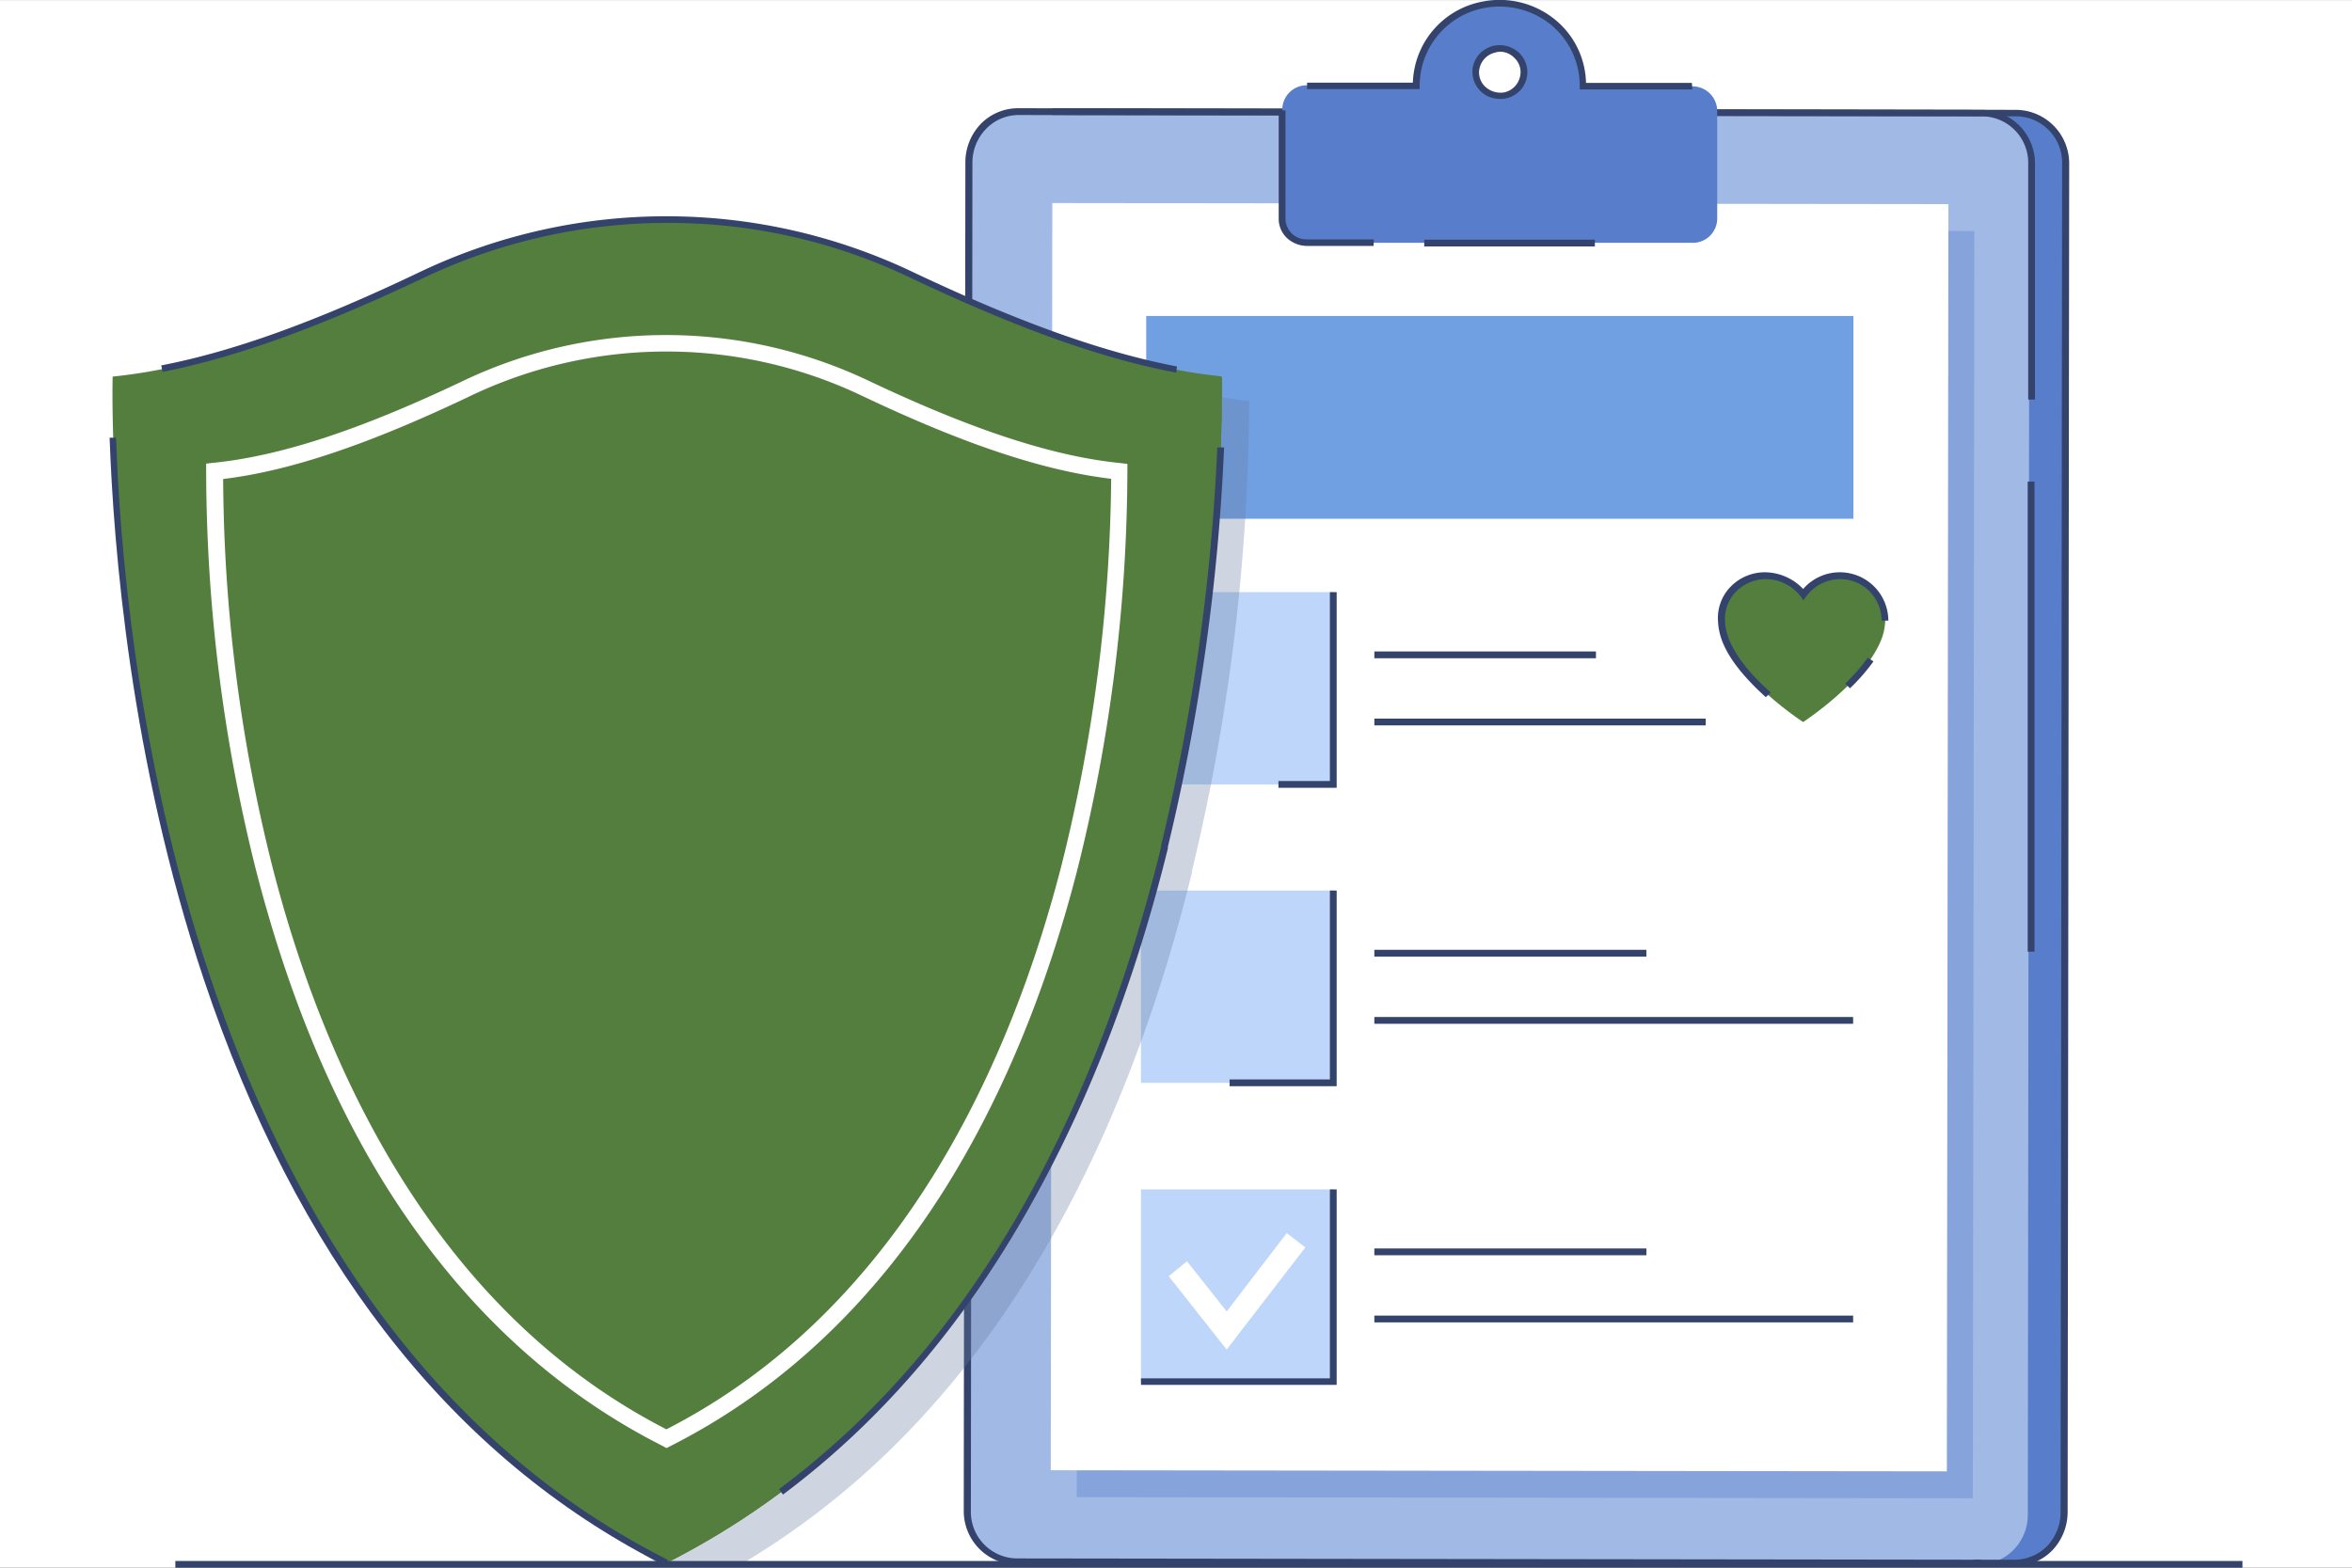
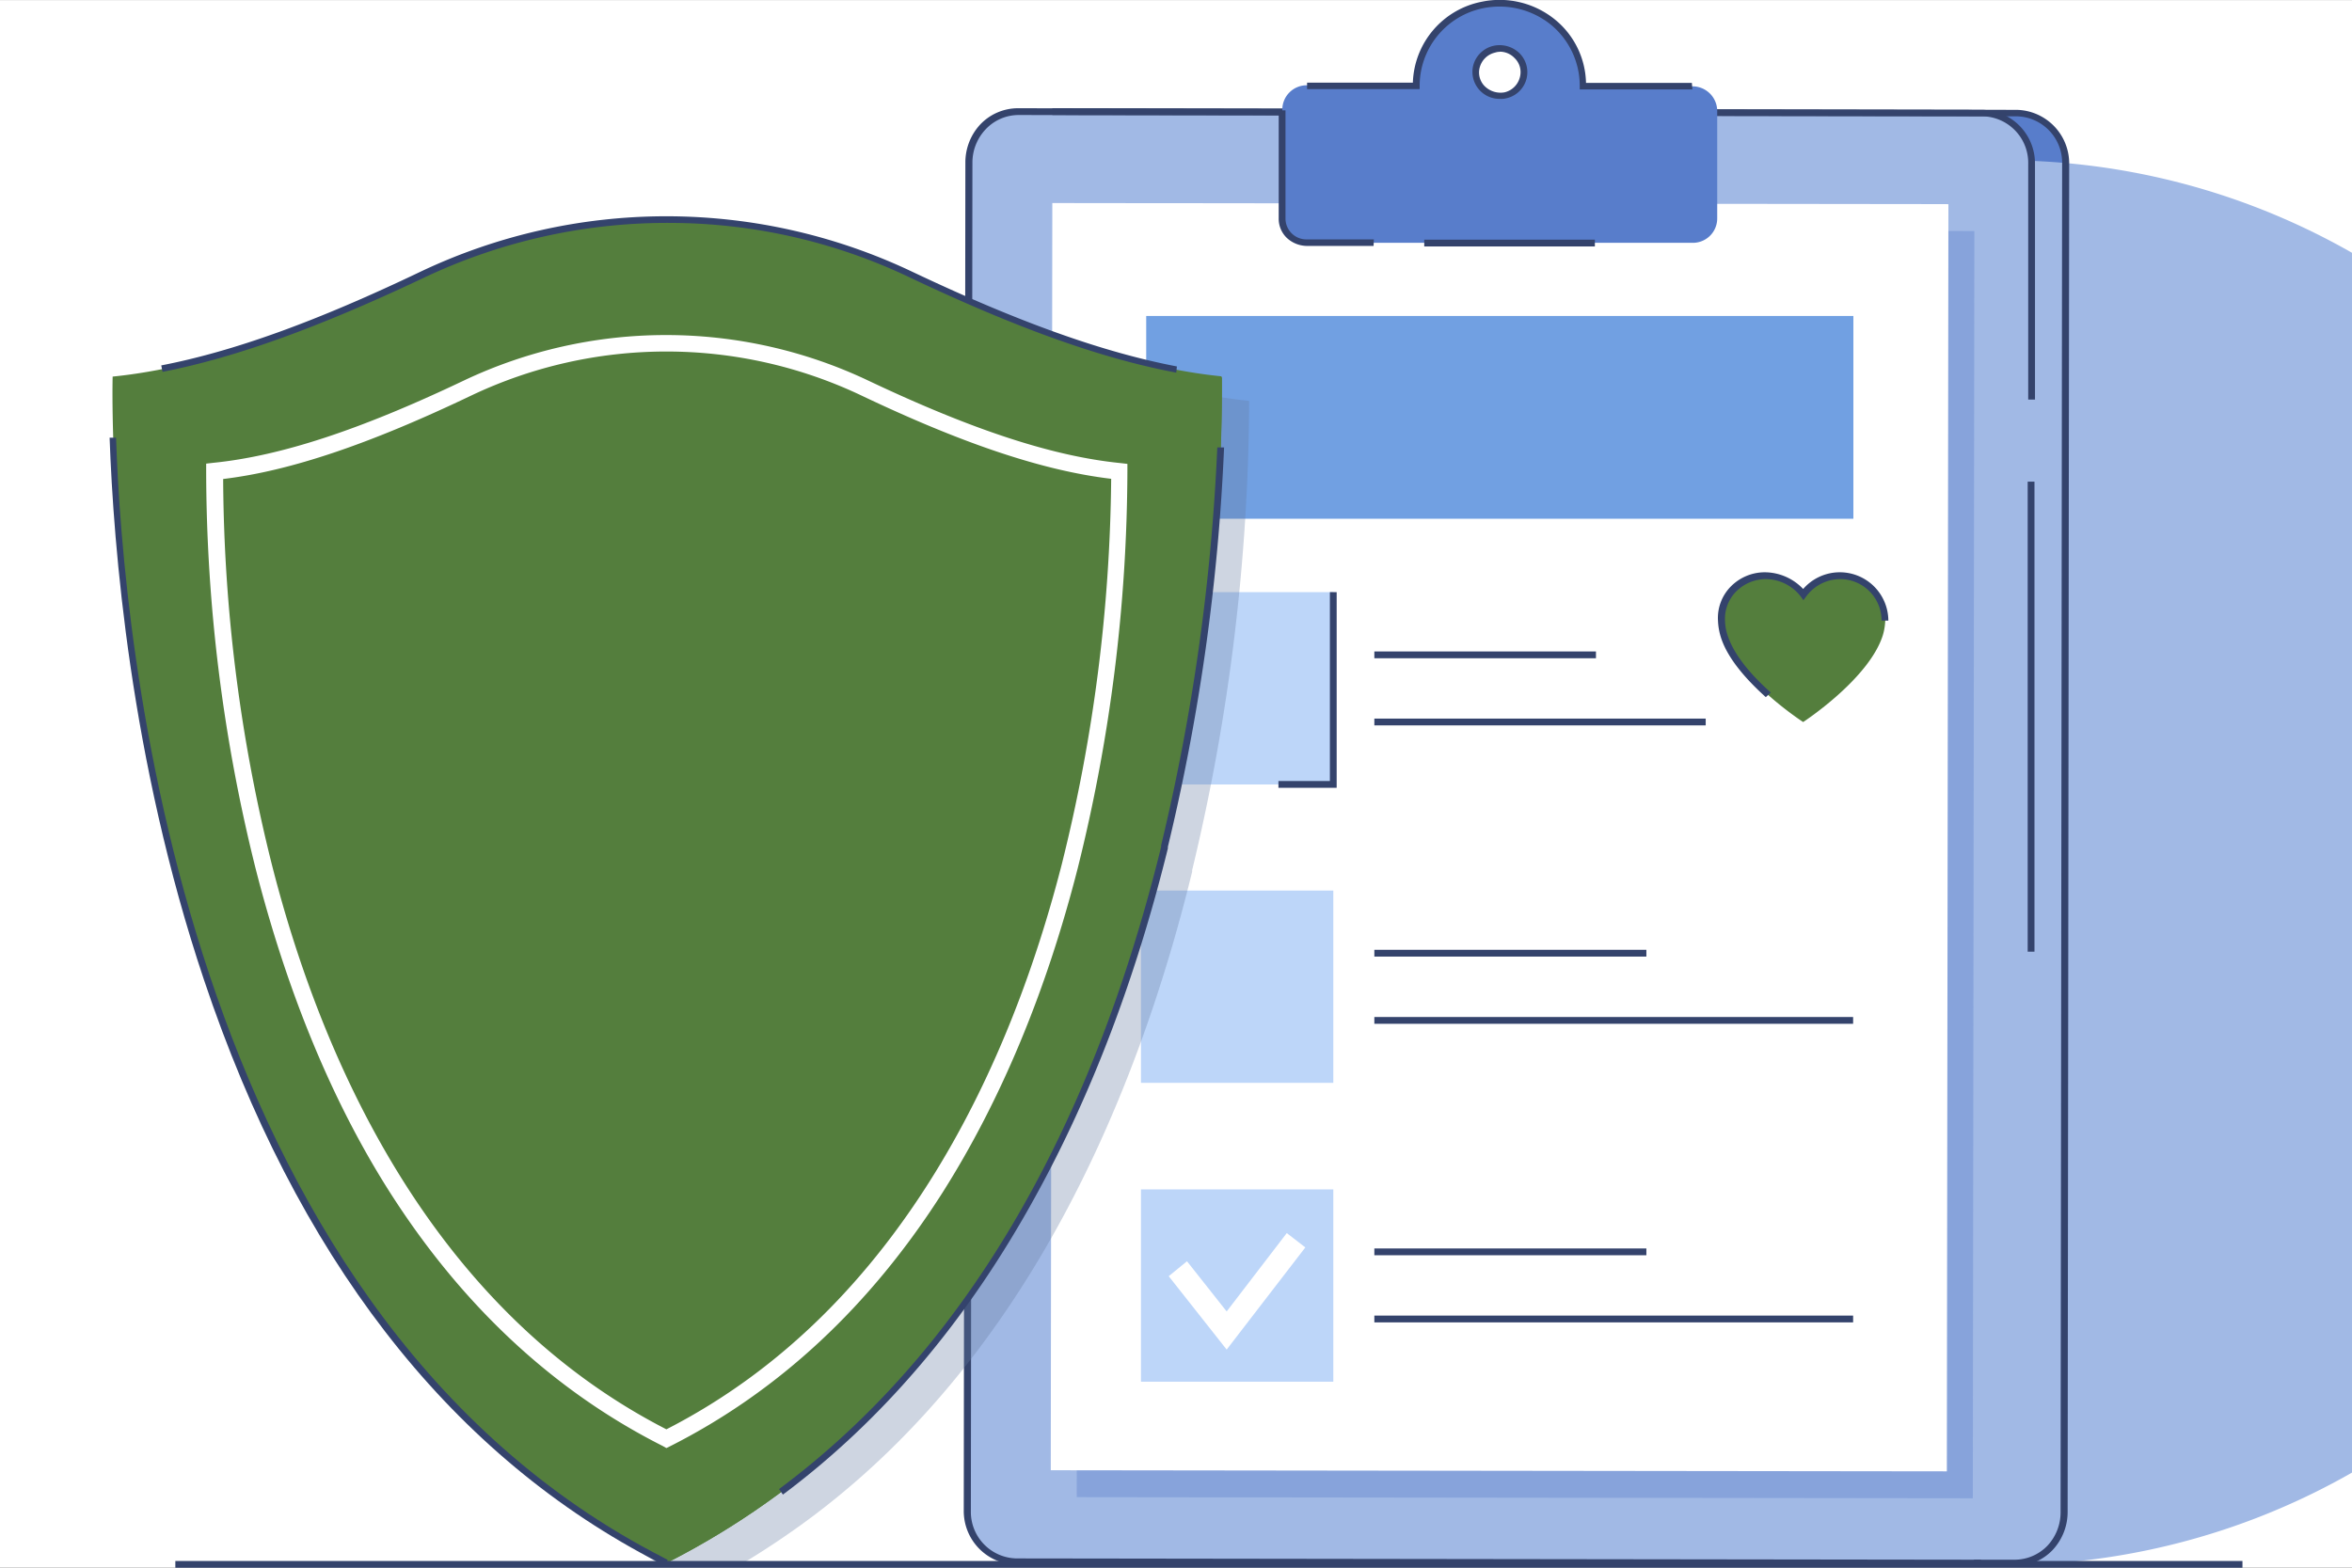
<svg xmlns="http://www.w3.org/2000/svg" viewBox="0 0 363.92 242.62">
  <rect x="0" y="0" width="363.92" height="242.62" fill="#333333" stroke="none" />
  <defs>
    <style>
      .cls-1, .cls-2 {
        fill: #fff;
      }

      .cls-2 {
        fill-opacity: 0;
      }

      .cls-3 {
        fill: #587dcb;
      }

      .cls-4 {
        fill: #a1b9e5;
      }

      .cls-5 {
        fill: #34436c;
      }

      .cls-6 {
        opacity: 0.36;
      }

      .cls-7 {
        fill: #71a0e2;
      }

      .cls-8 {
        fill: #bdd6f9;
      }

      .cls-9 {
        opacity: 0.32;
      }

      .cls-10 {
        fill: #647aa0;
      }

      .cls-11 {
        fill: #547e3d;
      }
    </style>
  </defs>
  <g id="Layer_2" data-name="Layer 2">
    <g id="Layer_1-2" data-name="Layer 1">
      <g>
        <g id="Layer_2-2" data-name="Layer 2">
          <rect class="cls-1" y="0.01" width="363.92" height="242.61" />
          <rect class="cls-2" y="0.01" width="363.92" height="242.61" />
        </g>
        <g id="Layer_1-3" data-name="Layer 1">
          <g>
            <path class="cls-3" d="M311.23,242.14,163,241.94a7.8,7.8,0,0,1-7.76-7.77l.28-209.49a7.79,7.79,0,0,1,7.77-7.76l148.27.2a7.79,7.79,0,0,1,7.77,7.76L319,234.42A7.72,7.72,0,0,1,311.23,242.14Z" />
-             <path class="cls-4" d="M306,242.14l-148.27-.2a7.8,7.8,0,0,1-7.77-7.77l.25-209.49A7.78,7.78,0,0,1,158,16.92l148.28.2A7.79,7.79,0,0,1,314,24.88l-.24,209.54A7.68,7.68,0,0,1,306,242.14Z" />
+             <path class="cls-4" d="M306,242.14l-148.27-.2a7.8,7.8,0,0,1-7.77-7.77l.25-209.49A7.78,7.78,0,0,1,158,16.92l148.28.2A7.79,7.79,0,0,1,314,24.88A7.68,7.68,0,0,1,306,242.14Z" />
            <path class="cls-5" d="M307.75,242.38h-2.34v-1h6.3a7.08,7.08,0,0,0,5.06-2.14,7.55,7.55,0,0,0,2.06-5.22l.24-208.64A7.19,7.19,0,0,0,312,18L162.83,17.8V16.75L312,17a8.29,8.29,0,0,1,8.16,8.37L319.92,234a8.6,8.6,0,0,1-2.38,5.94,8.08,8.08,0,0,1-5.79,2.43h0S309.65,242.38,307.75,242.38Z" />
            <g>
              <path class="cls-5" d="M306.46,242.38l-149.17-.24a8.29,8.29,0,0,1-8.17-8.37l.25-208.65a8.61,8.61,0,0,1,2.38-5.94,8.07,8.07,0,0,1,5.78-2.43h0L306.7,17a8.29,8.29,0,0,1,8.17,8.37l0,36.47h-1.05l0-36.47A7.2,7.2,0,0,0,306.7,18L157.58,17.8A7,7,0,0,0,152.52,20a7.5,7.5,0,0,0-2.06,5.21l-.24,208.65a7.2,7.2,0,0,0,7.11,7.32l149.17.2v1Z" />
              <rect class="cls-5" x="313.74" y="74.54" width="1.05" height="72.74" />
            </g>
            <g class="cls-6">
              <rect class="cls-3" x="137.99" y="64.41" width="196.11" height="138.65" transform="translate(102.02 369.61) rotate(-89.93)" />
            </g>
            <rect class="cls-1" x="133.99" y="60.24" width="196.11" height="138.65" transform="translate(102.18 361.45) rotate(-89.93)" />
            <rect class="cls-7" x="177.35" y="48.9" width="109.42" height="31.38" />
            <rect class="cls-8" x="176.54" y="91.64" width="29.76" height="29.76" />
            <rect class="cls-8" x="176.54" y="137.82" width="29.76" height="29.76" />
            <rect class="cls-8" x="176.54" y="184.07" width="29.76" height="29.76" />
            <polygon class="cls-5" points="206.82 121.92 197.81 121.92 197.81 120.87 205.77 120.87 205.77 91.64 206.82 91.64 206.82 121.92" />
-             <polygon class="cls-5" points="206.82 168.1 190.25 168.1 190.25 167.05 205.77 167.05 205.77 137.82 206.82 137.82 206.82 168.1" />
-             <polygon class="cls-5" points="206.82 214.32 176.54 214.32 176.54 213.31 205.77 213.31 205.77 184.07 206.82 184.07 206.82 214.32" />
            <g>
              <rect class="cls-5" x="212.65" y="100.82" width="34.29" height="1.05" />
              <rect class="cls-5" x="212.65" y="111.21" width="51.27" height="1.05" />
            </g>
            <g>
              <rect class="cls-5" x="212.65" y="146.99" width="42.09" height="1.05" />
              <rect class="cls-5" x="212.65" y="157.39" width="74.08" height="1.05" />
            </g>
            <g>
              <rect class="cls-5" x="212.65" y="193.21" width="42.09" height="1.05" />
              <rect class="cls-5" x="212.65" y="203.6" width="74.08" height="1.05" />
            </g>
            <polygon class="cls-1" points="189.8 208.86 180.83 197.5 183.66 195.19 189.8 202.96 199.1 190.83 201.97 193.05 189.8 208.86" />
            <g class="cls-9">
              <path class="cls-10" d="M184.46,134.66c0,.12,0,.16,0,.24-8.57,35-25.43,74.65-58.55,99.64a128.43,128.43,0,0,1-11.32,7.6H102.26C20.06,193.9,23.69,61.92,23.69,61.92c14.4-1.46,30.53-7.6,47.31-15.65a86.06,86.06,0,0,1,74.65,0c16.9,8.13,33.19,14.31,47.63,15.77A315,315,0,0,1,184.46,134.66Z" />
            </g>
            <g>
              <g>
                <path class="cls-11" d="M180.26,131c0,.12,0,.16,0,.25-8.69,35-25.8,74.64-59.36,99.63a122.9,122.9,0,0,1-17.75,11c-.77-.37-1.5-.77-2.31-1.22C13.55,194.34,17.43,58.28,17.43,58.28,32,56.82,48.32,50.68,65.34,42.63a88,88,0,0,1,75.54,0c17.14,8.13,33.6,14.32,48.19,15.77A305.05,305.05,0,0,1,180.26,131Z" />
                <path class="cls-11" d="M180.26,131c0,.12,0,.16,0,.25-8.9,34.89-26.12,74.15-59.36,99.63a122.9,122.9,0,0,1-17.75,11c-.77-.37-1.5-.77-2.31-1.22C110.47,220.83,169,93.58,104.08,34a87.44,87.44,0,0,1,36.76,8.49C158,50.6,174.44,56.78,189,58.24,189.07,58.2,190,91.64,180.26,131Z" />
                <path class="cls-1" d="M103.11,224.1l-.57-.32C85.64,215.25,71.45,202,60.25,184.4c-8.9-14-15.85-30.94-20.74-50.14A255,255,0,0,1,31.9,72.88l0-1.13,1.14-.13c10.35-1.05,22.6-5.05,38.65-12.69a73,73,0,0,1,62.72,0c16.13,7.64,28.5,11.68,38.9,12.73l1.13.13,0,1.13a256.41,256.41,0,0,1-7.68,61.42c-4.9,19.2-11.93,36-20.87,50.14-11.2,17.63-25.43,30.89-42.29,39.38Zm-68.58-150a250,250,0,0,0,7.52,59.64c7.48,29.48,24.18,68.54,61.06,87.46,36.88-18.88,53.62-57.94,61.18-87.46a254.66,254.66,0,0,0,7.64-59.64c-10.47-1.25-22.77-5.34-38.58-12.86a70.29,70.29,0,0,0-60.49,0C57.13,68.75,44.92,72.88,34.53,74.13Z" />
              </g>
              <g>
                <path class="cls-5" d="M102.87,242.3c-.85-.4-1.62-.85-2.31-1.21-31.5-16.7-54.71-46.79-69-89.45-11.44-34.12-14-67.24-14.6-83.9l1,0c1,30.65,9.87,133.6,83.06,172.46l2.3,1.21Z" />
                <path class="cls-5" d="M121.14,231.3l-.6-.85c28.1-20.9,48-54.34,59.11-99.35a.59.59,0,0,0,0-.24,322.93,322.93,0,0,0,8.7-61.62l1.05,0a321.22,321.22,0,0,1-8.7,61.82,1.4,1.4,0,0,1,0,.25c-4.93,20-11.8,38.05-20.38,53.65C149.77,204.25,136.59,219.78,121.14,231.3Z" />
                <path class="cls-5" d="M182,57.67c-11.57-2.18-24.67-6.87-41.29-14.76a86.46,86.46,0,0,0-36.55-8.41A87.86,87.86,0,0,0,65.55,43c-16.22,7.68-29.08,12.33-40.4,14.55l-.2-1c11.24-2.18,24-6.79,40.15-14.52a88.62,88.62,0,0,1,76,0c16.54,7.85,29.6,12.5,41,14.68Z" />
              </g>
            </g>
            <g>
              <g>
                <path class="cls-3" d="M245,13.32V13.2a12.9,12.9,0,0,0-25.8,0v0h-16.9A3.77,3.77,0,0,0,198.41,17V33.78a3.83,3.83,0,0,0,3.85,3.8l59.6,0a3.77,3.77,0,0,0,3.84-3.76V17.16a3.83,3.83,0,0,0-3.84-3.8Zm-12.09,1.37a3.7,3.7,0,0,1-4.49-4.37,3.66,3.66,0,0,1,2.75-2.7,3.71,3.71,0,0,1,4.49,4.4A3.52,3.52,0,0,1,232.87,14.69Z" />
                <path class="cls-5" d="M212.53,38.06H202.18a4.63,4.63,0,0,1-3.08-1.25,4.11,4.11,0,0,1-1.25-3V17.08h1.05V33.82a3.24,3.24,0,0,0,3.32,3.23h10.35ZM232.06,15.3a4.18,4.18,0,0,1-4.13-5.1,4.21,4.21,0,0,1,3.16-3.11,4.41,4.41,0,0,1,4,1.13,4.14,4.14,0,0,1-2.06,7h0A3,3,0,0,1,232.06,15.3Zm0-7.28a2.28,2.28,0,0,0-.73.12,3.21,3.21,0,0,0-2.39,2.35,3,3,0,0,0,.85,2.91,3.49,3.49,0,0,0,3,.89h0a3.21,3.21,0,0,0,2.38-2.35A3,3,0,0,0,234.36,9,3.15,3.15,0,0,0,232.06,8Zm29.8,5.82H244.43v-.6A12.25,12.25,0,0,0,240,3.85a12.68,12.68,0,0,0-10.51-2.58,12.26,12.26,0,0,0-9.83,12v.52l-.52,0h-16.9V12.79h16.37A13.19,13.19,0,0,1,229.31.26a13.59,13.59,0,0,1,11.32,2.79,13,13,0,0,1,4.77,9.78h16.38Z" />
              </g>
              <rect class="cls-5" x="220.37" y="37.09" width="26.4" height="1.05" />
            </g>
            <rect class="cls-5" x="27.13" y="241.57" width="319.84" height="1.05" />
            <g>
              <path class="cls-11" d="M291.7,96a9.1,9.1,0,0,1-.37,2.3C289.19,105.1,279,111.74,279,111.74s-10.23-6.6-12.33-13.43a7.52,7.52,0,0,1-.36-2.3,7,7,0,0,1,6.95-7A6.86,6.86,0,0,1,279,92,7,7,0,0,1,291.7,96Z" />
              <path class="cls-5" d="M273.22,107.89c-3.76-3.39-6.15-6.55-7-9.42a9.88,9.88,0,0,1-.4-2.42,6.93,6.93,0,0,1,2-5.3,7.39,7.39,0,0,1,5.5-2.18A8.25,8.25,0,0,1,279,91.15a7.51,7.51,0,0,1,13.18,4.9h-1.05a6.42,6.42,0,0,0-6.43-6.43,6.59,6.59,0,0,0-5.25,2.71l-.41.56-.4-.56a6.92,6.92,0,0,0-5.3-2.71,6.53,6.53,0,0,0-4.73,1.94,6,6,0,0,0-1.7,4.53,7.45,7.45,0,0,0,.37,2.14c.84,2.71,3.15,5.78,6.71,8.94Z" />
-               <path class="cls-5" d="M286.24,106.52l-.73-.73a29.27,29.27,0,0,0,3.48-4l.89.56A29.23,29.23,0,0,1,286.24,106.52Z" />
            </g>
          </g>
        </g>
      </g>
    </g>
  </g>
</svg>